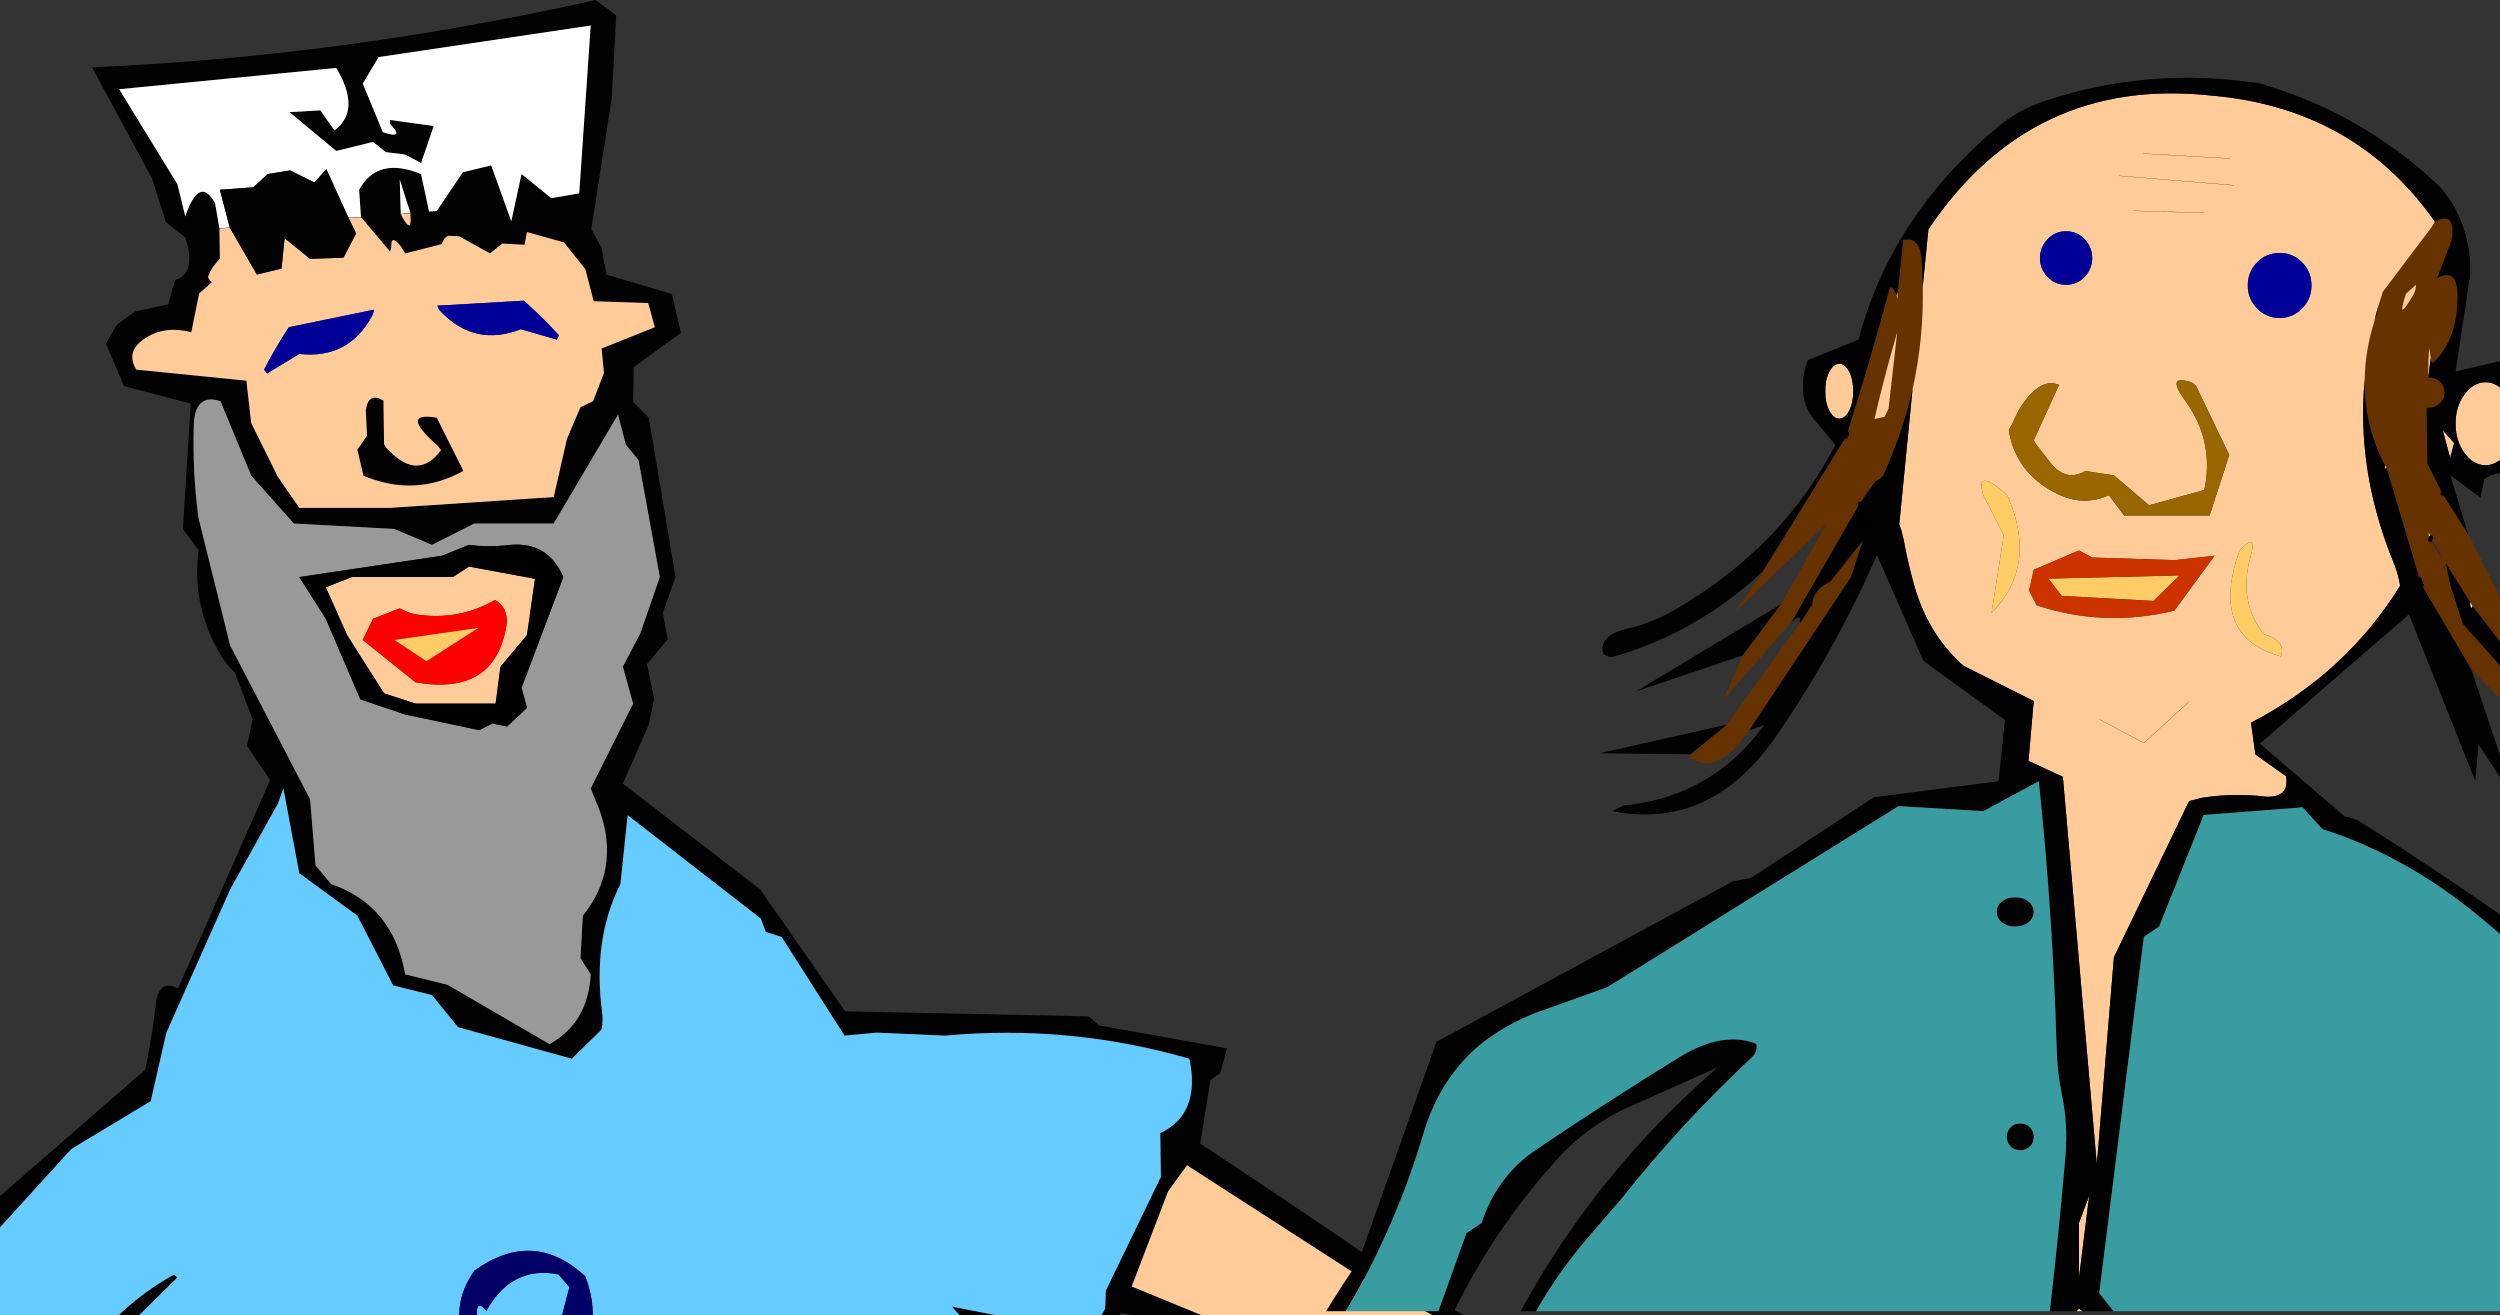
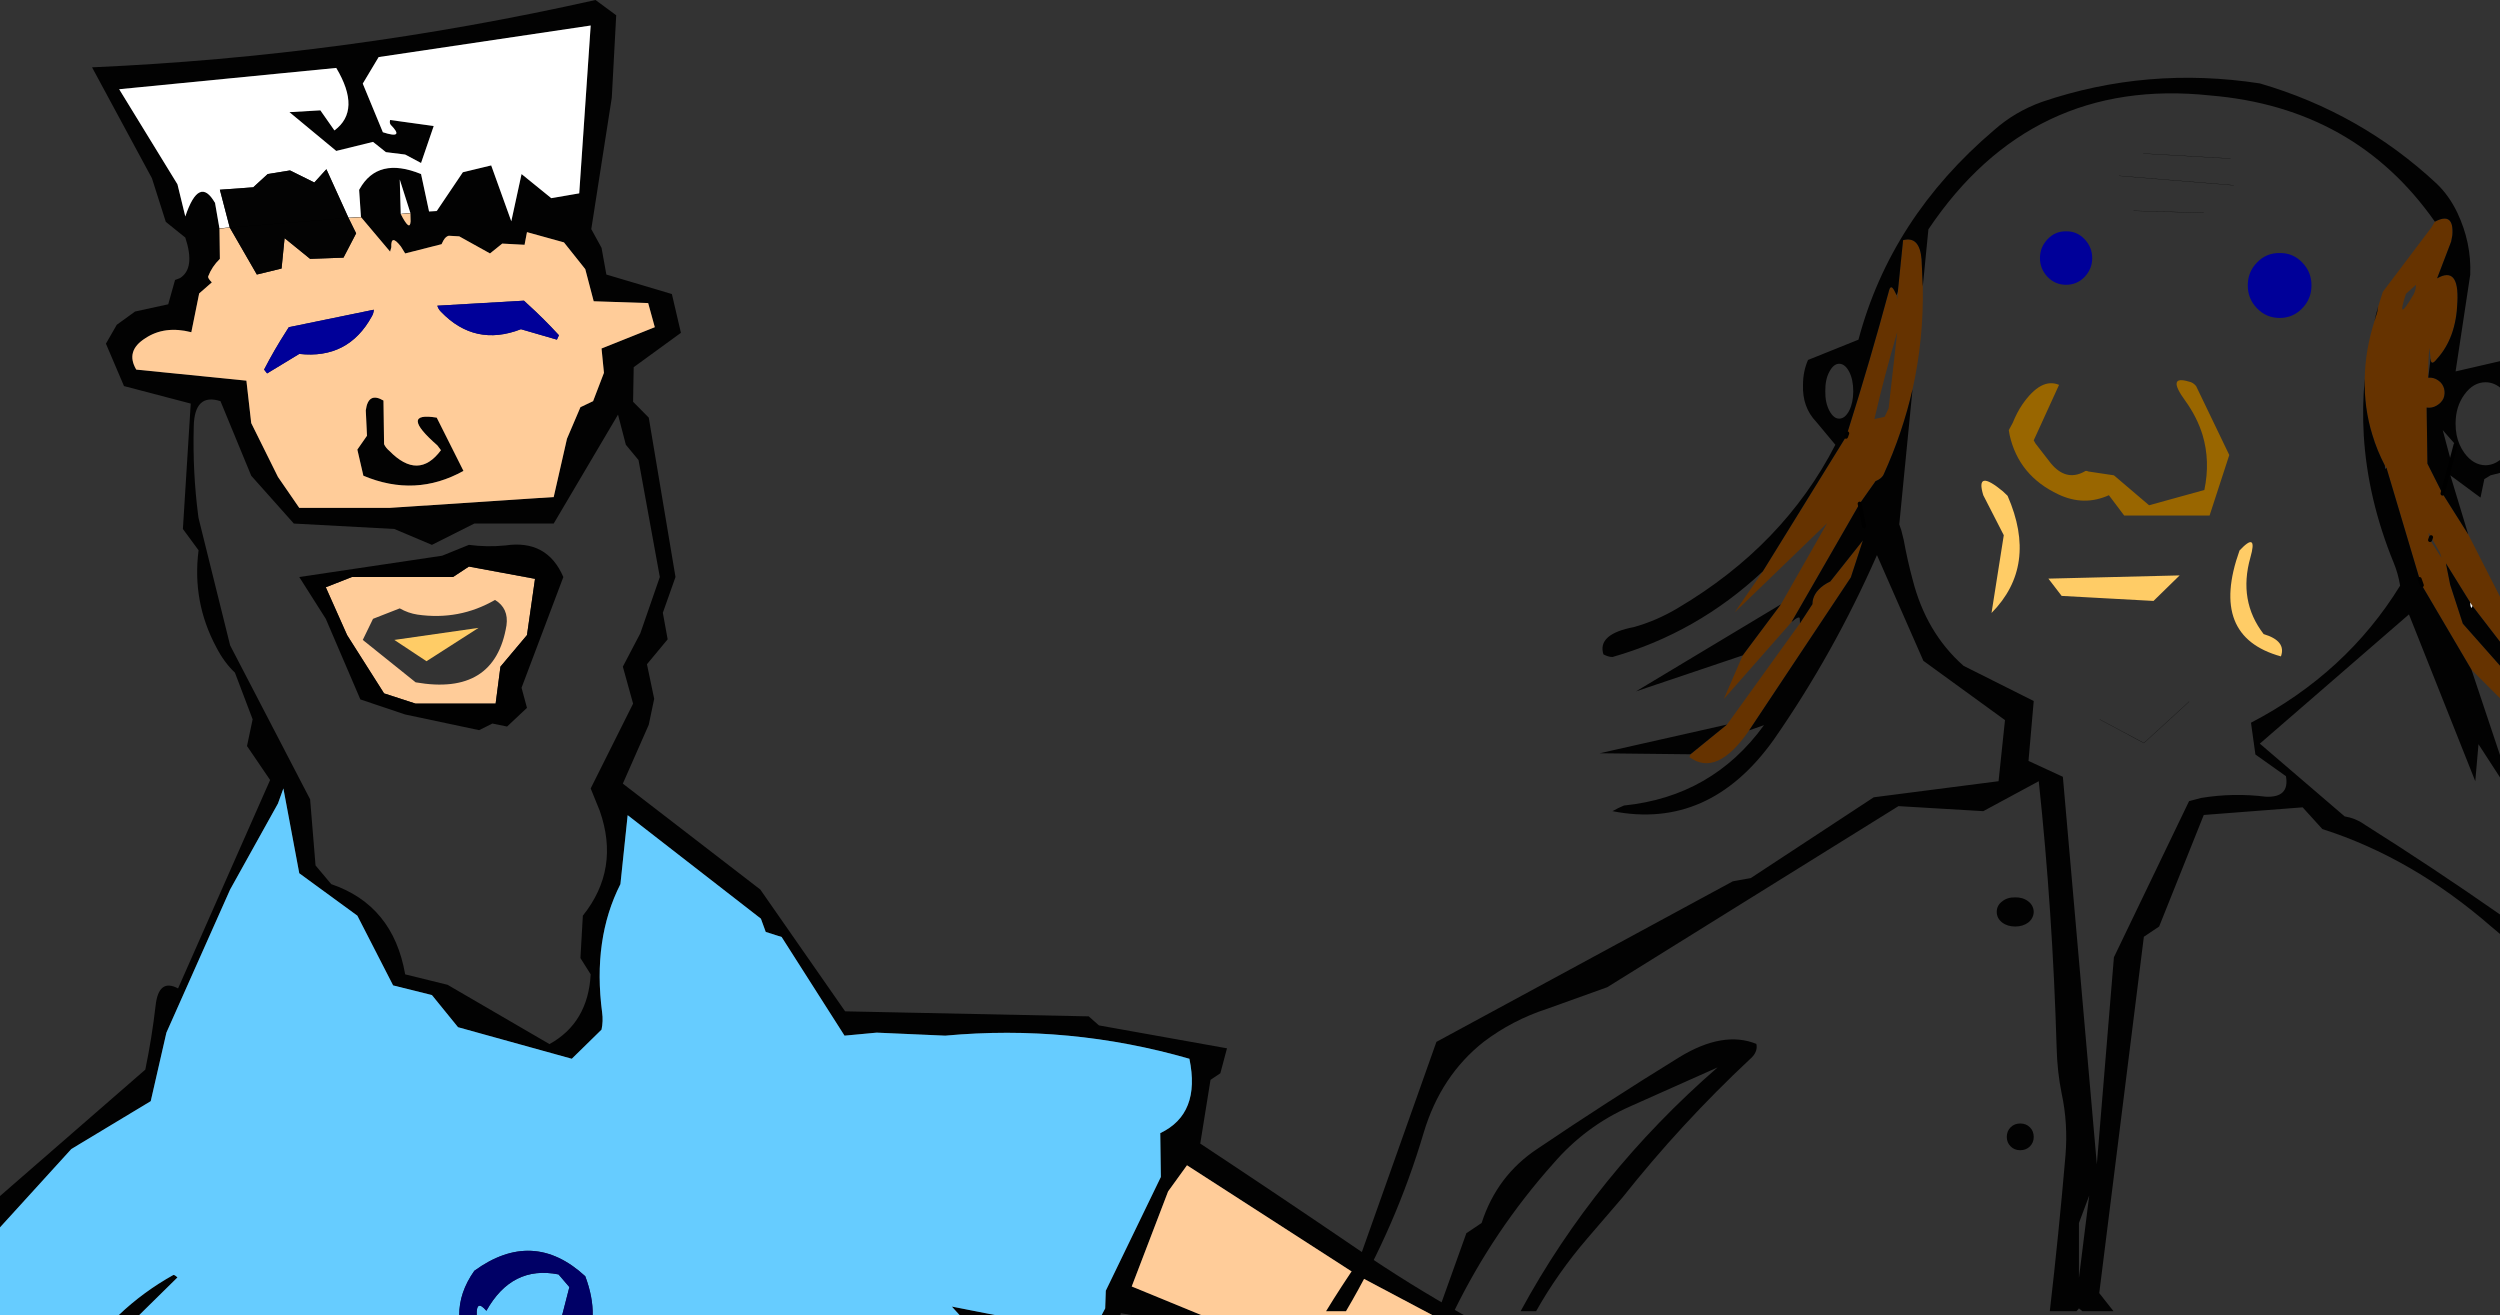
<svg xmlns="http://www.w3.org/2000/svg" height="327.2px" width="621.95px">
  <rect width="100%" height="100%" fill="#333333" stroke="none" />
  <g transform="matrix(1.0, 0.0, 0.0, 1.0, 46.0, -88.8)">
    <path d="M-46.0 394.15 L-46.0 386.35 -9.85 354.9 Q-8.2 346.9 -7.3 339.05 -6.55 332.1 -1.7 334.7 L21.2 282.85 15.45 274.4 16.85 267.75 12.45 256.15 Q9.75 253.6 7.8 249.8 1.75 238.5 3.4 225.7 L-0.5 220.4 1.45 189.2 -15.15 184.85 -19.65 174.3 -16.95 169.6 -12.4 166.3 -4.15 164.5 -2.45 158.45 -1.25 158.0 Q2.65 155.6 0.1 147.9 L-4.75 144.0 -8.2 133.15 -23.1 105.55 Q39.75 102.8 102.15 88.8 L107.3 92.6 106.2 113.1 101.1 145.8 103.65 150.45 104.85 157.1 121.15 161.95 123.4 171.6 111.65 180.15 111.5 188.75 115.4 192.7 122.05 232.35 118.9 241.25 120.1 247.85 114.95 254.05 116.75 262.65 115.4 269.1 108.95 283.75 143.15 310.1 164.25 340.4 224.85 341.65 227.4 343.9 259.25 349.6 257.6 355.8 255.15 357.45 252.6 373.3 Q272.2 386.25 291.65 399.5 304.65 408.4 318.25 416.0 L310.4 416.0 292.1 406.3 249.3 378.7 244.6 385.2 235.55 408.85 252.95 416.0 235.75 416.0 232.85 415.5 232.7 416.0 228.05 416.0 228.95 414.3 229.1 409.9 242.8 381.6 242.65 370.7 Q252.75 365.9 249.9 352.2 220.05 343.6 189.15 346.45 L172.1 345.7 164.1 346.45 148.45 321.9 144.5 320.65 143.3 317.35 110.15 291.6 108.35 308.75 Q101.4 322.45 103.8 340.7 104.1 342.8 103.65 344.95 L96.25 352.2 67.95 344.35 61.45 336.35 51.8 333.95 42.9 316.6 28.45 306.05 24.5 284.95 23.15 288.7 11.25 310.1 -4.6 345.7 -8.5 362.75 -28.25 374.65 -46.0 394.15 M62.65 141.3 L69.15 131.65 76.2 129.95 81.2 143.85 83.75 132.1 91.15 138.1 98.1 136.9 100.95 95.15 48.2 103.0 44.25 109.6 49.25 121.7 Q54.8 123.5 51.2 119.85 50.85 119.4 51.05 118.65 L61.9 120.15 58.75 129.35 54.8 127.25 50.0 126.65 46.8 124.1 37.65 126.35 26.0 116.7 33.7 116.25 37.2 121.25 Q43.95 116.25 37.65 105.7 L-16.35 111.0 -1.85 134.65 0.1 142.65 Q3.55 132.35 7.5 139.3 L8.6 145.65 8.7 153.2 Q6.7 155.15 5.8 157.55 5.65 158.0 6.7 159.05 L3.55 161.8 1.6 171.45 Q-5.05 169.75 -9.85 172.95 -14.85 176.1 -12.1 180.75 L15.3 183.5 16.5 194.05 23.15 207.45 28.45 215.15 50.9 215.15 91.75 212.45 95.05 197.95 98.4 190.1 101.55 188.6 104.25 181.55 103.65 175.5 116.9 170.2 115.25 164.2 101.7 163.75 99.6 155.75 94.3 149.1 85.1 146.55 84.5 149.7 78.95 149.4 75.9 151.85 68.25 147.6 65.65 147.45 Q64.9 147.6 64.3 148.65 L63.85 149.55 54.8 151.85 53.75 150.15 Q51.2 146.85 51.35 150.3 L51.05 151.4 43.8 142.8 43.35 136.15 43.45 135.85 Q48.0 127.7 58.75 132.1 L60.75 141.45 62.65 141.3 M53.7 142.05 Q56.0 146.55 56.15 143.85 L56.1 141.8 53.45 133.45 53.7 142.05 43.8 142.8 53.7 142.05 M5.8 139.3 L7.5 139.3 5.8 139.3 M56.1 141.8 L60.75 141.45 56.1 141.8 M5.05 145.95 L8.6 145.65 5.05 145.95 M2.2 194.95 Q1.9 206.15 3.3 217.0 L3.4 217.7 11.25 249.35 31.15 287.65 32.5 304.1 36.4 308.75 Q51.8 314.0 54.8 331.2 L65.35 333.8 90.7 348.55 Q100.3 343.25 100.95 331.2 L98.4 327.15 99.0 316.6 Q108.3 305.0 103.2 290.5 L100.95 284.95 111.5 263.85 108.95 254.65 113.3 246.35 118.15 232.35 112.85 203.25 109.7 199.45 107.75 191.95 91.75 219.05 72.0 219.05 61.45 224.35 52.1 220.4 27.1 219.05 16.5 207.15 8.85 188.6 Q2.35 186.5 2.2 194.95 M45.3 197.2 L45.0 190.9 Q45.6 186.2 49.4 188.45 L49.55 199.3 Q49.95 200.2 50.9 201.0 58.1 208.35 63.7 200.8 L62.8 199.6 Q53.15 191.15 62.65 192.7 L69.3 205.95 Q57.35 212.6 44.4 207.15 L42.9 200.65 45.3 197.2 M201.75 416.0 L192.75 416.0 190.8 413.85 201.75 416.0 M-11.4 416.0 L-16.5 416.0 Q-10.35 410.15 -2.9 406.0 -2.65 405.85 -1.85 406.6 L-11.4 416.0" fill="#020202" fill-rule="evenodd" stroke="none" />
    <path d="M8.6 145.65 L7.5 139.3 Q3.55 132.35 0.1 142.65 L-1.85 134.65 -16.35 111.0 37.65 105.7 Q43.95 116.25 37.2 121.25 L33.7 116.25 26.0 116.7 37.65 126.35 46.8 124.1 50.0 126.65 54.8 127.25 58.75 129.35 61.9 120.15 51.05 118.65 Q50.85 119.4 51.2 119.85 54.8 123.5 49.25 121.7 L44.25 109.6 48.2 103.0 100.95 95.15 98.1 136.9 91.15 138.1 83.75 132.1 81.2 143.85 76.2 129.95 69.15 131.65 62.65 141.3 60.75 141.45 58.75 132.1 Q48.0 127.7 43.45 135.85 L43.35 136.15 43.8 142.8 40.7 143.0 35.2 130.9 32.2 134.2 26.15 131.2 20.6 132.1 17.0 135.4 8.7 136.0 11.15 145.4 8.6 145.65 M56.1 141.8 L53.7 142.05 53.45 133.45 56.1 141.8" fill="#ffffff" fill-rule="evenodd" stroke="none" />
    <path d="M252.95 416.0 L235.55 408.85 244.6 385.2 249.3 378.7 292.1 406.3 310.4 416.0 252.95 416.0 M8.6 145.65 L11.15 145.4 17.9 157.1 24.05 155.6 24.8 148.05 31.15 153.2 39.45 152.9 42.6 146.85 40.7 143.0 43.8 142.8 51.05 151.4 51.35 150.3 Q51.2 146.85 53.75 150.15 L54.8 151.85 63.85 149.55 64.3 148.65 Q64.9 147.6 65.65 147.45 L68.25 147.6 75.9 151.85 78.95 149.4 84.5 149.7 85.1 146.55 94.3 149.1 99.6 155.75 101.7 163.75 115.25 164.2 116.9 170.2 103.65 175.5 104.25 181.55 101.55 188.6 98.4 190.1 95.05 197.95 91.75 212.45 50.9 215.15 28.45 215.15 23.15 207.45 16.5 194.05 15.3 183.5 -12.1 180.75 Q-14.85 176.1 -9.85 172.95 -5.05 169.75 1.6 171.45 L3.55 161.8 6.7 159.05 Q5.65 158.0 5.8 157.55 6.7 155.15 8.7 153.2 L8.6 145.65 M53.7 142.05 L56.1 141.8 56.15 143.85 Q56.0 146.55 53.7 142.05 M25.25 171.15 Q22.25 175.8 19.7 180.75 L20.45 181.7 28.45 176.85 Q40.65 178.2 46.5 167.5 46.95 166.75 47.0 165.85 L25.85 170.2 25.25 171.15 M62.8 164.85 Q63.05 165.7 63.7 166.35 72.15 175.15 83.6 170.7 L92.55 173.3 93.05 172.2 Q89.25 168.05 85.15 164.35 L84.35 163.6 62.8 164.85 M45.3 197.2 L42.9 200.65 44.4 207.15 Q57.35 212.6 69.3 205.95 L62.65 192.7 Q53.15 191.15 62.8 199.6 L63.7 200.8 Q58.1 208.35 50.9 201.0 49.95 200.2 49.55 199.3 L49.4 188.45 Q45.6 186.2 45.0 190.9 L45.3 197.2 M87.1 232.8 L85.1 246.8 78.5 254.65 77.3 263.85 57.4 263.85 49.55 261.3 40.35 246.8 35.05 234.9 41.55 232.35 66.7 232.35 70.65 229.75 87.1 232.8 M53.45 240.15 L46.8 242.75 44.25 248.0 57.4 258.55 Q77.1 262.0 80.0 244.4 80.6 240.15 77.15 238.05 68.25 243.2 57.85 241.7 55.55 241.35 53.45 240.15" fill="#ffcc99" fill-rule="evenodd" stroke="none" />
    <path d="M11.15 145.4 L8.7 136.0 17.0 135.4 20.6 132.1 26.15 131.2 32.2 134.2 35.2 130.9 40.7 143.0 42.6 146.85 39.45 152.9 31.15 153.2 24.8 148.05 24.05 155.6 17.9 157.1 11.15 145.4 40.7 143.0 11.15 145.4" fill="#030303" fill-rule="evenodd" stroke="none" />
    <path d="M25.25 171.15 L25.85 170.2 47.0 165.85 Q46.95 166.75 46.5 167.5 40.65 178.2 28.45 176.85 L20.45 181.7 19.7 180.75 Q22.25 175.8 25.25 171.15 M62.8 164.85 L84.35 163.6 85.15 164.35 Q89.25 168.05 93.05 172.2 L92.55 173.3 83.6 170.7 Q72.15 175.15 63.7 166.35 63.05 165.7 62.8 164.85" fill="#000099" fill-rule="evenodd" stroke="none" />
-     <path d="M2.2 194.95 Q2.35 186.5 8.85 188.6 L16.5 207.15 27.1 219.05 52.1 220.4 61.45 224.35 72.0 219.05 91.75 219.05 107.75 191.95 109.7 199.45 112.85 203.25 118.15 232.35 113.3 246.35 108.95 254.65 111.5 263.85 100.95 284.95 103.2 290.5 Q108.3 305.0 99.0 316.6 L98.4 327.15 100.95 331.2 Q100.3 343.25 90.7 348.55 L65.35 333.8 54.8 331.2 Q51.8 314.0 36.4 308.75 L32.5 304.1 31.15 287.65 11.25 249.35 3.4 217.7 3.3 217.0 Q1.9 206.15 2.2 194.95 M83.75 259.9 L94.15 232.35 Q90.1 222.95 79.7 224.5 75.15 224.95 70.65 224.35 L64.0 227.05 28.45 232.35 35.05 242.75 43.65 262.8 54.8 266.55 73.2 270.45 76.5 268.8 80.15 269.55 85.1 264.9 83.75 259.9" fill="#999999" fill-rule="evenodd" stroke="none" />
    <path d="M87.1 232.8 L70.65 229.75 66.7 232.35 41.55 232.35 35.05 234.9 40.35 246.8 49.55 261.3 57.4 263.85 77.3 263.85 78.5 254.65 85.1 246.8 87.1 232.8 M83.75 259.9 L85.1 264.9 80.15 269.55 76.5 268.8 73.2 270.45 54.8 266.55 43.65 262.8 35.05 242.75 28.45 232.35 64.0 227.05 70.65 224.35 Q75.15 224.95 79.7 224.5 90.1 222.95 94.15 232.35 L83.75 259.9" fill="#010101" fill-rule="evenodd" stroke="none" />
-     <path d="M53.45 240.15 Q55.55 241.35 57.85 241.7 68.25 243.2 77.15 238.05 80.6 240.15 80.0 244.4 77.1 262.0 57.4 258.55 L44.25 248.0 46.8 242.75 53.45 240.15 M60.1 253.3 L73.05 245.0 52.1 248.0 60.1 253.3" fill="#ff0000" fill-rule="evenodd" stroke="none" />
    <path d="M-46.0 394.15 L-28.25 374.65 -8.5 362.75 -4.6 345.7 11.25 310.1 23.15 288.7 24.5 284.95 28.45 306.05 42.9 316.6 51.8 333.95 61.45 336.35 67.95 344.35 96.25 352.2 103.65 344.95 Q104.1 342.8 103.8 340.7 101.4 322.45 108.35 308.75 L110.15 291.6 143.3 317.35 144.5 320.65 148.45 321.9 164.1 346.45 172.1 345.7 189.15 346.45 Q220.05 343.6 249.9 352.2 252.75 365.9 242.65 370.7 L242.8 381.6 229.1 409.9 228.95 414.3 228.05 416.0 201.75 416.0 190.8 413.85 192.75 416.0 101.45 416.0 Q101.55 411.5 99.6 406.3 86.6 394.35 72.0 404.95 68.2 410.35 68.25 416.0 L-11.4 416.0 -1.85 406.6 Q-2.65 405.85 -2.9 406.0 -10.35 410.15 -16.5 416.0 L-46.0 416.0 -46.0 394.15 M93.85 416.0 L72.6 416.0 Q72.45 411.9 75.0 414.9 81.35 403.55 92.95 405.85 L95.65 409.0 93.85 416.0" fill="#66ccff" fill-rule="evenodd" stroke="none" />
    <path d="M60.1 253.3 L52.1 248.0 73.05 245.0 60.1 253.3" fill="#ffcc66" fill-rule="evenodd" stroke="none" />
    <path d="M101.45 416.0 L93.85 416.0 95.65 409.0 92.95 405.85 Q81.35 403.55 75.0 414.9 72.45 411.9 72.6 416.0 L68.25 416.0 Q68.2 410.35 72.0 404.95 86.6 394.35 99.6 406.3 101.55 411.5 101.45 416.0" fill="#000066" fill-rule="evenodd" stroke="none" />
    <path d="M8.6 145.65 L11.15 145.4 40.7 143.0 43.8 142.8 53.7 142.05 56.1 141.8 60.75 141.45 62.65 141.3 M43.35 136.15 L43.45 135.85 M8.6 145.65 L5.05 145.95 M7.5 139.3 L5.8 139.3" fill="none" stroke="#000000" stroke-linecap="round" stroke-linejoin="round" stroke-width="0.05" />
    <path d="M545.65 165.05 L546.8 161.4 558.95 145.3 559.75 143.95 Q564.55 141.4 564.1 147.3 L563.8 148.9 560.3 158.05 Q565.8 154.9 565.35 163.95 565.05 172.8 560.3 178.05 558.7 180.1 558.7 177.9 L558.4 175.35 Q558.05 177.9 558.1 182.75 559.5 182.65 560.6 183.45 561.7 184.2 562.05 185.5 562.35 186.75 561.9 187.9 561.4 189.0 560.2 189.7 559.0 190.4 557.7 190.2 L557.9 204.15 561.65 211.6 568.05 221.75 575.95 237.25 575.95 248.45 569.1 239.55 568.55 238.7 562.5 228.95 563.55 234.25 566.7 243.95 575.95 254.4 575.95 262.5 568.85 255.4 556.5 234.4 555.95 232.85 547.7 205.15 547.3 204.6 Q545.35 200.85 544.2 197.0 542.1 190.2 542.3 183.05 542.4 176.05 544.7 168.75 L545.4 166.45 545.65 165.05 M432.35 160.05 Q432.6 173.15 429.8 185.65 427.35 196.4 422.65 206.75 422.2 207.85 420.6 208.5 L416.65 214.1 399.7 243.55 382.85 262.7 387.55 251.85 397.05 239.15 408.55 218.95 385.55 241.15 392.55 230.95 413.25 197.45 413.55 196.6 Q419.35 178.2 423.95 161.1 424.4 159.35 425.35 161.25 L425.85 162.25 426.0 163.3 426.15 161.3 427.45 148.55 Q431.55 147.45 432.05 153.3 L432.35 160.05 M555.05 159.65 L552.55 161.9 Q550.0 169.65 554.45 162.05 555.05 160.9 555.05 159.65 M422.85 192.5 L423.85 190.4 426.0 171.4 Q422.8 182.3 420.3 193.1 L420.75 192.95 422.85 192.5 M401.8 243.85 L404.9 239.1 Q404.9 236.4 407.7 234.4 408.5 233.85 409.35 233.45 L417.45 223.25 414.45 232.45 389.15 270.5 Q381.1 282.2 374.3 277.15 L374.55 276.45 383.65 269.05 401.8 243.85 M558.8 222.45 L558.25 221.35 Q558.05 221.8 558.55 223.15 L561.4 227.6 561.0 226.25 558.8 222.45" fill="#663300" fill-rule="evenodd" stroke="none" />
-     <path d="M559.75 143.95 L558.95 145.3 546.8 161.4 545.65 165.05 Q545.1 166.85 544.7 168.75 542.4 176.05 542.3 183.05 541.65 190.0 542.05 197.0 543.0 212.9 549.5 228.8 550.6 231.45 551.1 234.5 537.75 256.2 514.0 268.6 L515.1 276.5 522.7 281.9 Q523.65 287.3 517.65 287.0 509.7 286.0 501.65 287.3 L498.6 288.1 479.9 326.95 475.65 378.45 467.2 282.05 458.65 278.1 459.95 263.2 442.5 254.45 Q433.15 246.2 429.8 232.9 428.55 228.3 427.6 223.1 L427.0 220.7 426.5 219.25 429.8 185.65 Q432.6 173.15 432.35 160.05 L433.75 145.85 Q459.3 107.8 503.85 112.55 539.85 115.55 559.75 143.95 M547.3 204.6 L547.7 205.15 547.45 205.5 Q547.3 205.15 547.3 204.6 M558.1 182.75 Q558.05 177.9 558.4 175.35 L558.7 177.9 558.1 182.75 M425.85 162.25 L426.15 161.3 426.0 163.3 425.85 162.25 M508.9 128.25 L487.2 127.0 508.9 128.25 M497.65 188.5 Q500.6 192.6 501.95 197.0 503.9 203.5 502.4 210.7 L488.65 214.5 479.9 207.05 473.55 206.1 Q472.9 205.8 472.6 206.1 468.0 208.65 464.2 204.05 L460.4 199.15 459.95 198.35 466.25 184.55 Q461.8 182.65 457.1 189.45 455.8 191.35 454.7 194.05 L453.75 195.8 453.95 197.0 Q456.2 207.15 466.1 211.8 472.45 214.8 478.65 212.0 L482.45 217.05 503.7 217.05 508.6 202.0 500.35 184.85 Q499.55 183.9 498.6 183.75 492.9 182.0 497.65 188.5 M513.2 159.8 Q513.2 163.15 515.5 165.5 517.8 167.9 521.15 167.9 524.45 167.9 526.75 165.5 529.05 163.15 529.05 159.8 529.05 156.45 526.75 154.1 524.45 151.7 521.15 151.75 517.8 151.7 515.5 154.1 513.2 156.45 513.2 159.8 M555.05 159.65 Q555.05 160.9 554.45 162.05 550.0 169.65 552.55 161.9 L555.05 159.65 M575.95 203.25 Q574.3 204.5 572.35 204.55 569.3 204.5 567.1 201.5 565.65 199.5 565.15 197.0 564.9 195.7 564.9 194.2 564.9 189.95 567.1 186.95 569.3 183.9 572.35 183.9 574.3 183.9 575.95 185.2 L575.95 203.25 M468.0 146.35 Q465.3 146.3 463.4 148.3 461.5 150.3 461.5 153.0 461.5 155.7 463.4 157.7 465.3 159.65 468.0 159.65 470.7 159.65 472.6 157.7 474.5 155.7 474.5 153.0 474.5 150.3 472.6 148.3 470.7 146.3 468.0 146.35 M411.55 179.3 Q413.0 179.3 414.05 181.3 415.05 183.25 415.05 186.15 415.05 188.95 414.05 190.95 413.0 192.95 411.55 192.95 410.15 192.95 409.1 190.95 408.05 188.95 408.1 186.15 408.05 183.25 409.1 181.3 410.15 179.3 411.55 179.3 M422.85 192.5 L420.75 192.95 420.3 193.1 Q422.8 182.3 426.0 171.4 L423.85 190.4 422.85 192.5 M453.45 212.15 L452.3 211.05 Q445.35 205.3 447.4 212.0 L452.5 221.95 449.45 241.3 Q461.05 229.55 453.45 212.15 M458.8 235.75 L460.7 239.4 Q477.65 244.95 494.95 240.7 L504.95 227.05 494.95 228.15 474.5 227.5 471.2 225.75 459.95 230.55 458.8 235.75 M470.6 415.0 L471.2 414.3 472.05 415.0 470.6 415.0 M473.75 386.25 L471.2 406.7 471.2 393.05 473.75 386.25 M558.55 223.15 Q558.05 221.8 558.25 221.35 L558.8 222.45 558.55 223.15 M563.8 203.65 L561.7 195.8 564.9 199.45 563.8 203.65 M517.15 246.55 Q510.8 238.3 513.85 227.5 515.75 220.85 511.15 225.75 503.5 247.15 521.45 252.1 522.85 248.25 517.15 246.55 M502.25 141.75 L484.8 141.25 502.25 141.75 M509.7 134.9 L481.2 132.55 509.7 134.9 M498.6 263.35 L487.35 273.65 476.4 267.8 487.35 273.65 498.6 263.35" fill="#ffcc99" fill-rule="evenodd" stroke="none" />
    <path d="M545.65 165.05 L545.4 166.45 544.7 168.75 Q545.1 166.85 545.65 165.05 M542.3 183.05 Q542.1 190.2 544.2 197.0 545.35 200.85 547.3 204.6 547.3 205.15 547.45 205.5 L547.7 205.15 555.95 232.85 556.5 234.4 568.85 255.4 575.95 276.65 575.95 282.2 570.6 273.95 569.8 283.15 553.3 241.65 516.2 273.8 537.3 291.9 Q540.0 292.35 542.05 293.8 559.25 304.65 575.95 316.3 L575.95 321.15 573.75 319.3 Q554.1 302.2 531.75 295.05 L526.85 289.65 502.25 291.55 491.15 319.3 487.35 321.85 476.25 410.5 479.8 415.0 472.05 415.0 471.2 414.3 470.6 415.0 463.95 415.0 Q466.2 395.55 467.85 376.25 468.5 368.3 466.9 360.85 465.8 355.45 465.65 349.45 464.65 315.5 461.2 283.15 L447.4 290.6 426.3 289.35 353.85 334.4 338.95 339.75 Q330.2 342.6 323.1 348.0 312.45 356.4 308.2 370.55 301.3 393.9 288.85 415.0 L283.9 415.0 Q287.75 408.7 292.0 402.55 L311.35 348.0 385.1 308.05 389.55 307.25 420.15 287.15 451.2 283.15 452.8 267.95 432.5 253.2 420.95 226.9 Q410.15 251.45 395.25 272.85 379.2 295.35 355.15 290.6 356.55 289.8 358.0 289.2 380.0 286.95 392.85 269.2 L389.15 270.5 414.45 232.45 417.45 223.25 409.35 233.45 Q408.5 233.85 407.7 234.4 404.9 236.4 404.9 239.1 L401.8 243.85 401.75 242.75 Q401.75 241.8 399.7 243.55 L416.65 214.1 420.6 208.5 Q422.2 207.85 422.65 206.75 427.35 196.4 429.8 185.65 L426.5 219.25 427.0 220.7 427.6 223.1 Q428.55 228.3 429.8 232.9 433.15 246.2 442.5 254.45 L459.95 263.2 458.65 278.1 467.2 282.05 475.65 378.45 479.9 326.95 498.6 288.1 501.65 287.3 Q509.7 286.0 517.65 287.0 523.65 287.3 522.7 281.9 L515.1 276.5 514.0 268.6 Q537.75 256.2 551.1 234.5 550.6 231.45 549.5 228.8 543.0 212.9 542.05 197.0 541.65 190.0 542.3 183.05 M575.95 254.4 L566.7 243.95 563.55 234.25 562.5 228.95 568.55 238.7 Q568.55 239.7 568.85 240.05 L569.1 239.55 575.95 248.45 575.95 254.4 M568.05 221.75 L561.65 211.6 557.9 204.15 557.7 190.2 Q559.0 190.4 560.2 189.7 561.4 189.0 561.9 187.9 562.35 186.75 562.05 185.5 561.7 184.2 560.6 183.45 559.5 182.65 558.1 182.75 L558.7 177.9 Q558.7 180.1 560.3 178.05 565.05 172.8 565.35 163.95 565.8 154.9 560.3 158.05 L563.8 148.9 564.1 147.3 Q564.55 141.4 559.75 143.95 539.85 115.55 503.85 112.55 459.3 107.8 433.75 145.85 L432.35 160.05 432.05 153.3 Q431.55 147.45 427.45 148.55 L426.15 161.3 425.85 162.25 425.35 161.25 Q424.4 159.35 423.95 161.1 419.35 178.2 413.55 196.6 L413.25 197.45 392.55 230.95 Q376.2 246.25 355.15 252.25 354.15 252.25 352.9 251.6 351.3 246.55 360.5 244.8 366.2 243.2 371.45 240.05 397.75 224.5 410.6 199.45 L405.85 193.75 Q402.35 190.1 402.55 184.55 402.55 181.2 403.8 178.35 L416.35 173.3 Q424.4 143.0 450.1 121.15 455.3 116.55 462.0 114.15 488.15 105.25 516.2 109.55 541.25 116.85 560.15 134.45 563.3 137.45 565.35 141.75 568.85 149.15 568.55 157.1 L564.9 181.2 575.95 178.65 575.95 185.2 Q574.3 183.9 572.35 183.9 569.3 183.9 567.1 186.95 564.9 189.95 564.9 194.2 564.9 195.7 565.15 197.0 565.65 199.5 567.1 201.5 569.3 204.5 572.35 204.55 574.3 204.5 575.95 203.25 L575.95 206.45 573.6 207.05 572.05 208.0 571.1 212.6 563.6 207.05 568.05 221.75 M411.55 179.3 Q410.15 179.3 409.1 181.3 408.05 183.25 408.1 186.15 408.05 188.95 409.1 190.95 410.15 192.95 411.55 192.95 413.0 192.95 414.05 190.95 415.05 188.95 415.05 186.15 415.05 183.25 414.05 181.3 413.0 179.3 411.55 179.3 M416.65 214.1 L417.75 219.75 416.65 214.1 M397.05 239.15 L387.55 251.85 361.0 260.8 397.05 239.15 M383.65 269.05 L374.55 276.45 351.95 276.2 383.65 269.05 M336.15 415.0 L332.3 415.0 Q350.75 380.95 381.3 354.35 L359.55 364.05 Q348.45 368.95 340.4 378.3 325.55 394.95 315.75 415.0 L311.85 415.0 318.8 395.6 322.6 393.05 Q326.4 381.3 336.4 374.65 353.55 363.05 371.8 351.8 382.7 345.15 390.95 348.5 391.4 350.55 389.35 352.3 372.25 368.3 357.65 386.7 L348.8 397.0 Q341.5 405.5 336.15 415.0 M459.95 315.65 Q459.9 317.25 458.6 318.3 457.25 319.3 455.35 319.3 453.4 319.3 452.1 318.3 450.75 317.25 450.75 315.65 450.75 314.05 452.1 313.05 453.4 312.0 455.35 312.05 457.25 312.0 458.6 313.05 459.9 314.05 459.95 315.65 M459.0 369.25 Q459.95 370.2 459.95 371.65 459.95 373.05 459.0 374.0 458.05 374.95 456.6 374.95 455.15 374.95 454.2 374.0 453.25 373.05 453.25 371.65 453.25 370.2 454.2 369.25 455.15 368.3 456.6 368.3 458.05 368.3 459.0 369.25 M473.75 386.25 L471.2 393.05 471.2 406.7 473.75 386.25 M563.8 203.65 L561.65 211.6 563.8 203.65 564.9 199.45 561.7 195.8 563.8 203.65" fill="#020202" fill-rule="evenodd" stroke="none" />
    <path d="M497.65 188.5 Q492.9 182.0 498.6 183.75 499.55 183.9 500.35 184.85 L508.6 202.0 503.7 217.05 482.45 217.05 478.65 212.0 Q472.45 214.8 466.1 211.8 456.2 207.15 453.95 197.0 L453.75 195.8 454.7 194.05 Q455.8 191.35 457.1 189.45 461.8 182.65 466.25 184.55 L459.95 198.35 460.4 199.15 464.2 204.05 Q468.0 208.65 472.6 206.1 472.9 205.8 473.55 206.1 L479.9 207.05 488.65 214.5 502.4 210.7 Q503.9 203.5 501.95 197.0 500.6 192.6 497.65 188.5" fill="#996600" fill-rule="evenodd" stroke="none" />
    <path d="M513.2 159.8 Q513.2 156.45 515.5 154.1 517.8 151.7 521.15 151.75 524.45 151.7 526.75 154.1 529.05 156.45 529.05 159.8 529.05 163.15 526.75 165.5 524.45 167.9 521.15 167.9 517.8 167.9 515.5 165.5 513.2 163.15 513.2 159.8 M468.0 146.35 Q470.7 146.3 472.6 148.3 474.5 150.3 474.5 153.0 474.5 155.7 472.6 157.7 470.7 159.65 468.0 159.65 465.3 159.65 463.4 157.7 461.5 155.7 461.5 153.0 461.5 150.3 463.4 148.3 465.3 146.3 468.0 146.35" fill="#000099" fill-rule="evenodd" stroke="none" />
    <path d="M453.45 212.15 Q461.05 229.55 449.45 241.3 L452.5 221.95 447.4 212.0 Q445.35 205.3 452.3 211.05 L453.45 212.15 M463.6 232.75 L496.25 231.95 489.75 238.3 466.9 237.05 463.6 232.75 M517.15 246.55 Q522.85 248.25 521.45 252.1 503.5 247.15 511.15 225.75 515.75 220.85 513.85 227.5 510.8 238.3 517.15 246.55" fill="#ffcc66" fill-rule="evenodd" stroke="none" />
-     <path d="M458.8 235.75 L459.95 230.55 471.2 225.75 474.5 227.5 494.95 228.15 504.95 227.05 494.95 240.7 Q477.65 244.95 460.7 239.4 L458.8 235.75 M463.6 232.75 L466.9 237.05 489.75 238.3 496.25 231.95 463.6 232.75" fill="#cc3300" fill-rule="evenodd" stroke="none" />
-     <path d="M288.85 415.0 Q301.3 393.9 308.2 370.55 312.45 356.4 323.1 348.0 330.2 342.6 338.95 339.75 L353.85 334.4 426.3 289.35 447.4 290.6 461.2 283.15 Q464.65 315.5 465.65 349.45 465.8 355.45 466.9 360.85 468.5 368.3 467.85 376.25 466.2 395.55 463.95 415.0 L336.15 415.0 Q341.5 405.5 348.8 397.0 L357.65 386.7 Q372.25 368.3 389.35 352.3 391.4 350.55 390.95 348.5 382.7 345.15 371.8 351.8 353.55 363.05 336.4 374.65 326.4 381.3 322.6 393.05 L318.8 395.6 311.85 415.0 288.85 415.0 M479.8 415.0 L476.25 410.5 487.35 321.85 491.15 319.3 502.25 291.55 526.85 289.65 531.75 295.05 Q554.1 302.2 573.75 319.3 L575.95 321.15 575.95 415.0 479.8 415.0 M459.0 369.25 Q458.05 368.3 456.6 368.3 455.15 368.3 454.2 369.25 453.25 370.2 453.25 371.65 453.25 373.05 454.2 374.0 455.15 374.95 456.6 374.95 458.05 374.95 459.0 374.0 459.95 373.05 459.95 371.65 459.95 370.2 459.0 369.25 M459.95 315.65 Q459.9 314.05 458.6 313.05 457.25 312.0 455.35 312.05 453.4 312.0 452.1 313.05 450.75 314.05 450.75 315.65 450.75 317.25 452.1 318.3 453.4 319.3 455.35 319.3 457.25 319.3 458.6 318.3 459.9 317.25 459.95 315.65" fill="#389ca0" fill-rule="evenodd" stroke="none" />
    <path d="M568.55 238.7 L569.1 239.55 568.85 240.05 Q568.55 239.7 568.55 238.7" fill="#fdfdfd" fill-rule="evenodd" stroke="none" />
    <path d="M487.2 127.0 L508.9 128.25 M476.4 267.8 L487.35 273.65 498.6 263.35 M481.2 132.55 L509.7 134.9 M484.8 141.25 L502.25 141.75" fill="none" stroke="#000000" stroke-linecap="round" stroke-linejoin="round" stroke-width="0.05" />
    <path d="M555.95 232.85 L556.5 234.4 M413.25 197.45 L413.55 196.6 M417.75 219.75 L416.65 214.1 M558.55 223.15 L558.8 222.45 M561.65 211.6 L563.8 203.65 564.9 199.45" fill="none" stroke="#000000" stroke-linecap="round" stroke-linejoin="round" stroke-width="1.0" />
  </g>
</svg>